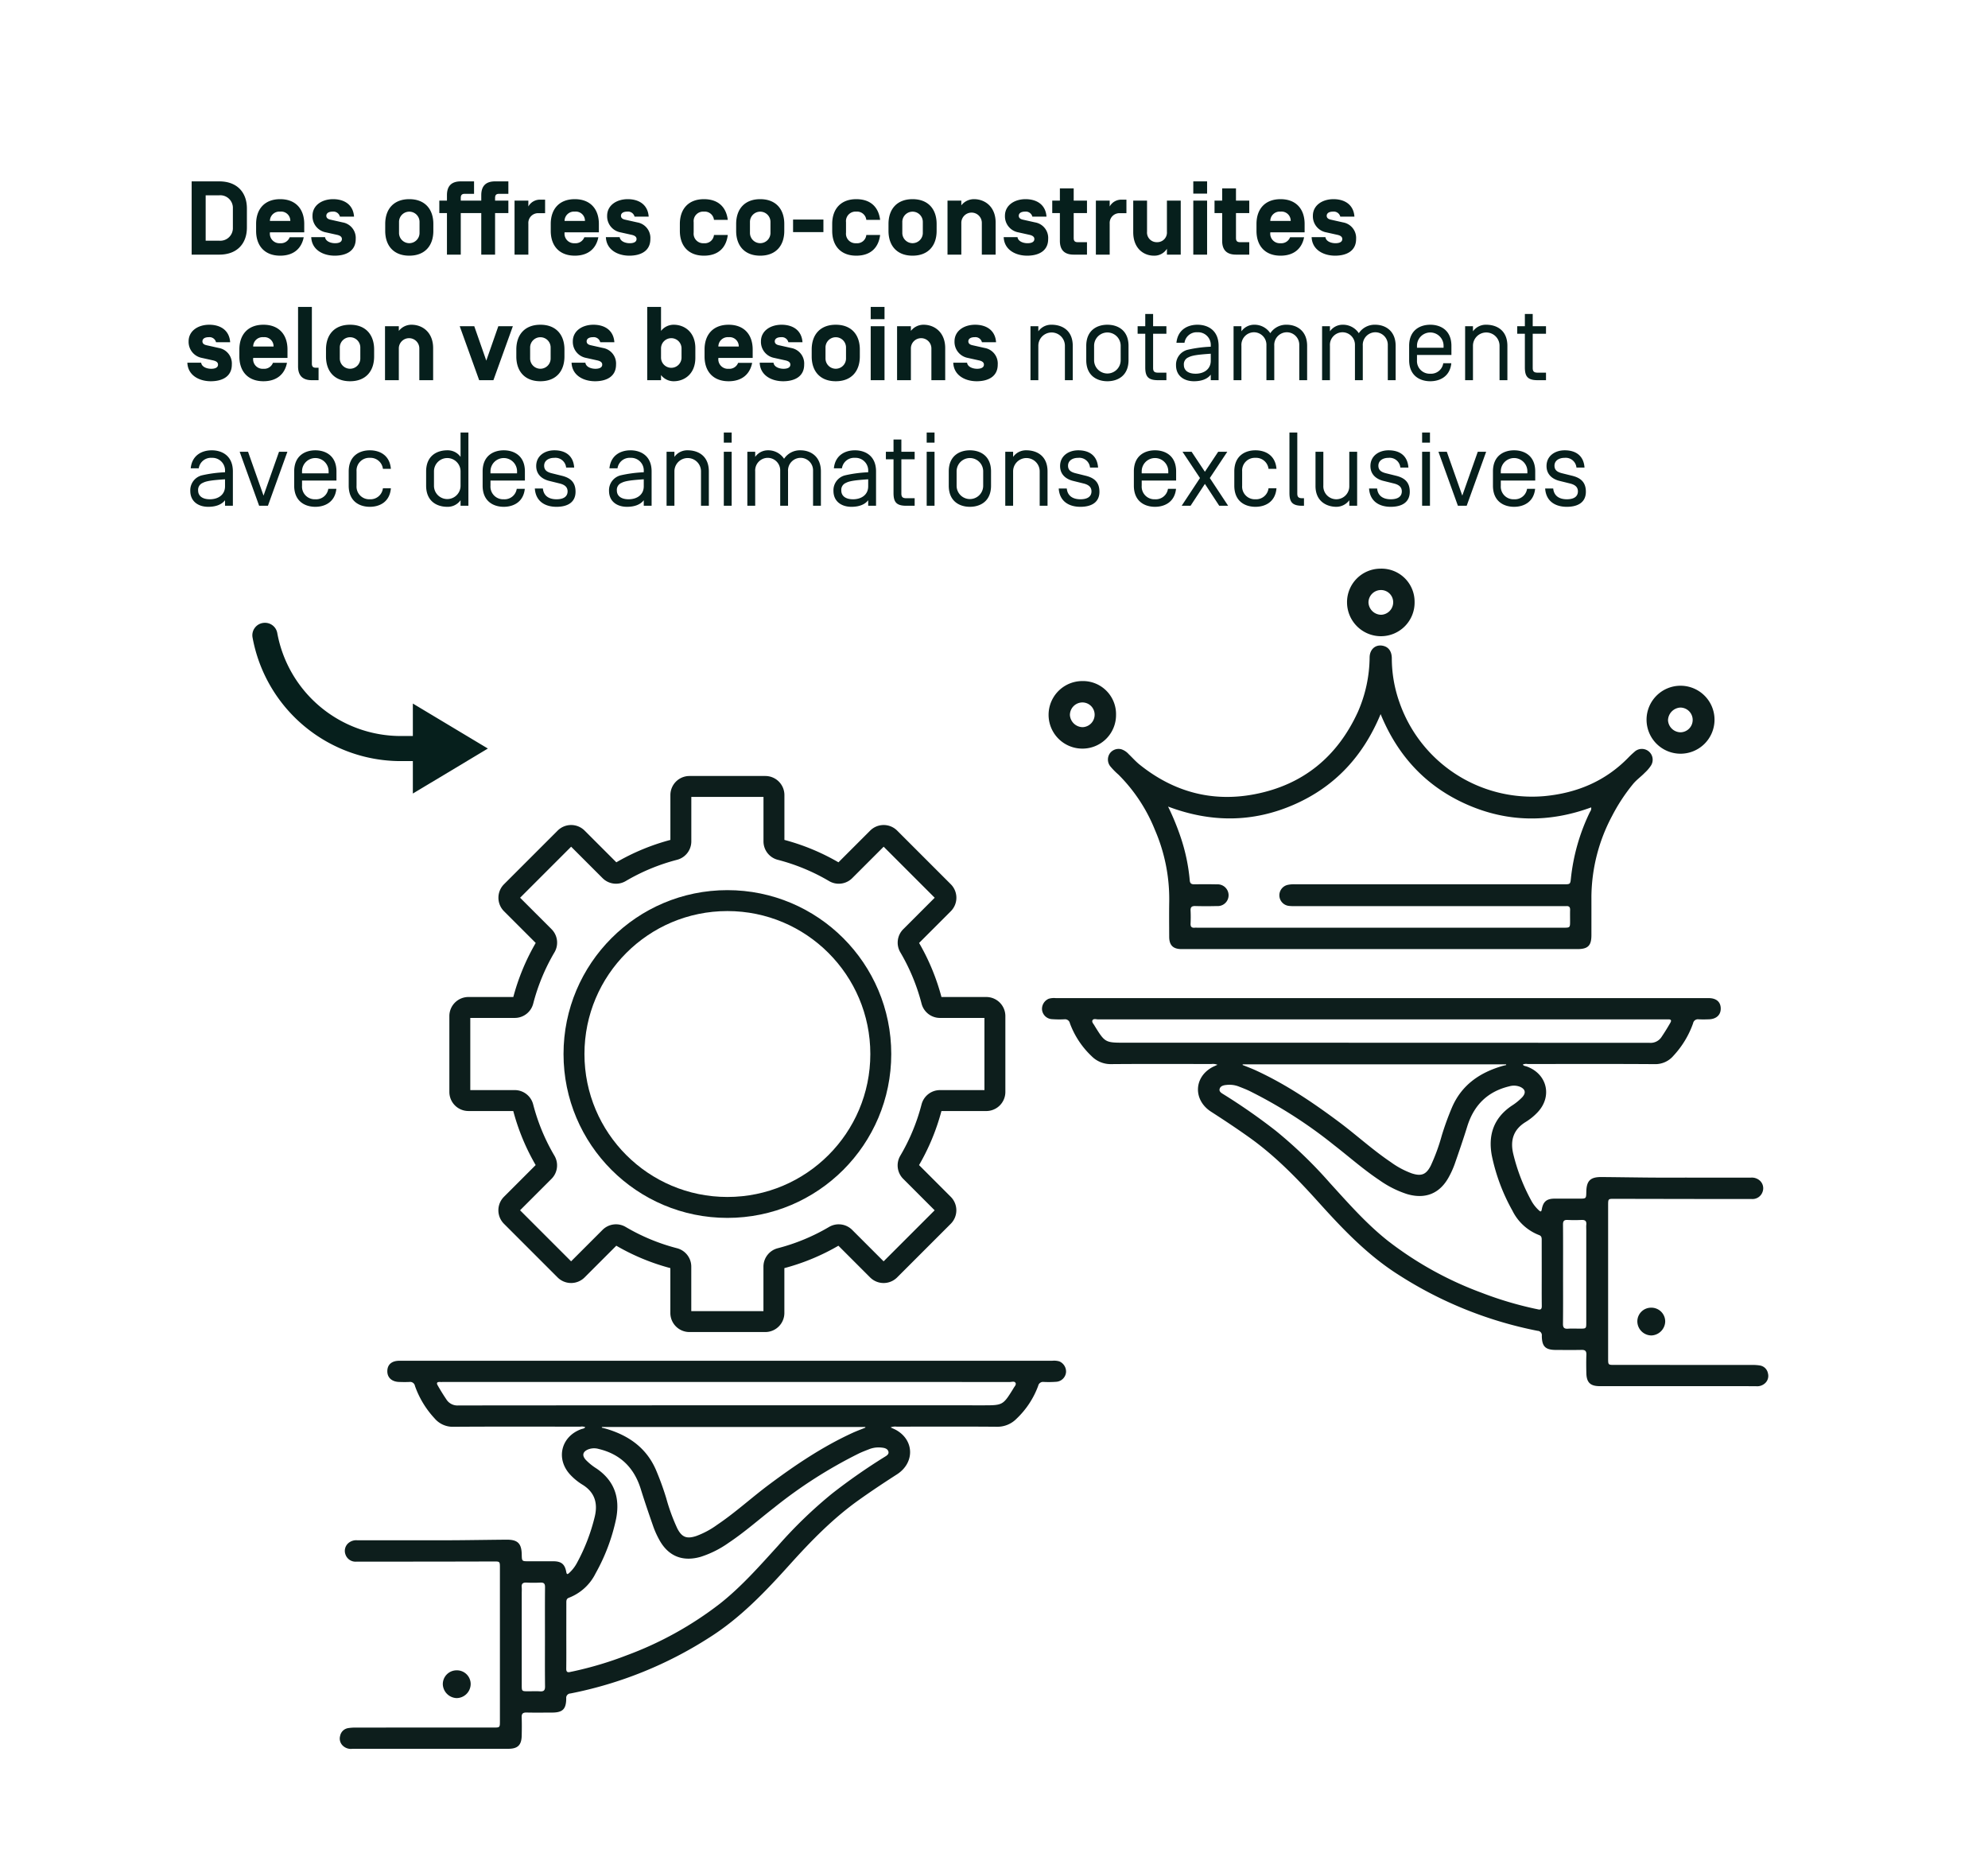
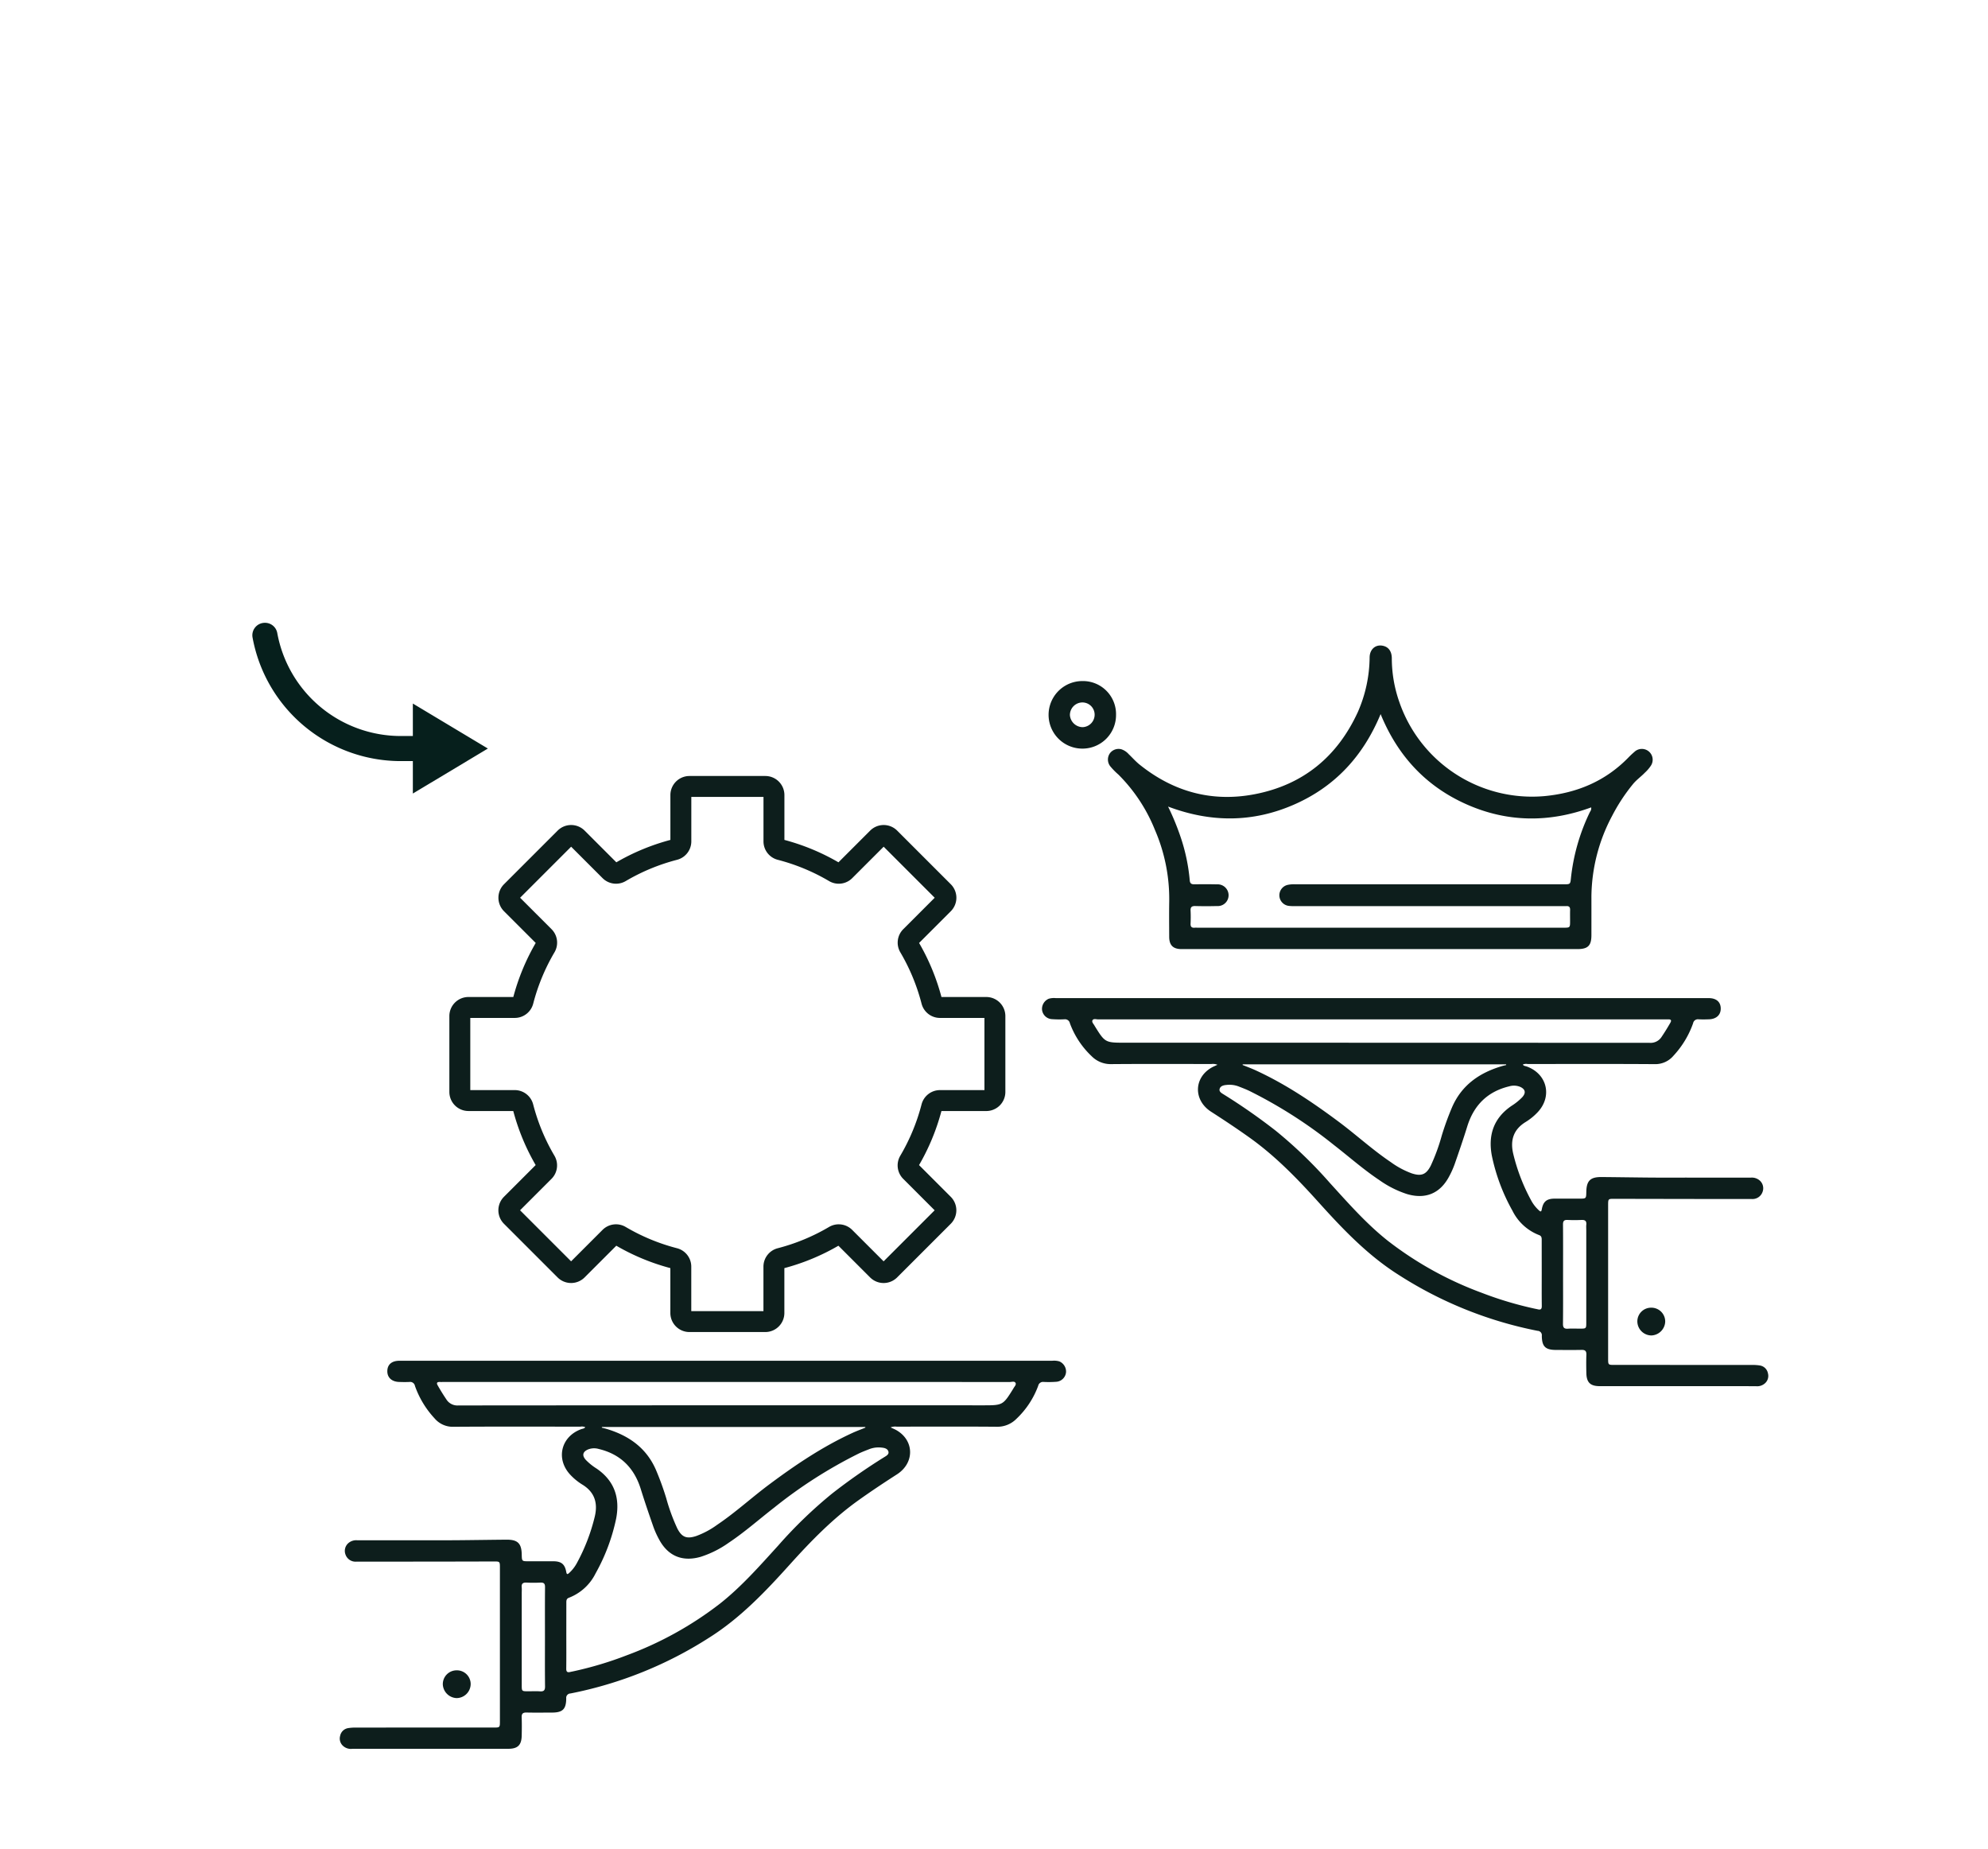
<svg xmlns="http://www.w3.org/2000/svg" width="570" height="530" viewBox="0 0 570 530">
  <defs>
    <clipPath id="clip-_07_EVT_ACTIVITE_DE_COHESION_03_SUR-MESURE">
      <rect width="570" height="530" />
    </clipPath>
  </defs>
  <g id="_07_EVT_ACTIVITE_DE_COHESION_03_SUR-MESURE" data-name="07 / EVT / ACTIVITE DE COHESION / 03 SUR-MESURE" clip-path="url(#clip-_07_EVT_ACTIVITE_DE_COHESION_03_SUR-MESURE)">
-     <path id="Tracé_1037" data-name="Tracé 1037" d="M9.87,26c5.04,0,7.92-3.09,7.92-7.77V12.77C17.79,8.09,14.91,5,9.87,5H1.95V26Zm3.9-7.77a3.62,3.62,0,0,1-3.9,3.78H5.97V8.99h3.9a3.62,3.62,0,0,1,3.9,3.78Zm20.46,1.38v-2.4c0-4.29-2.46-7.11-6.9-7.11s-6.9,2.82-6.9,7.11v1.98c0,4.29,2.46,7.11,6.9,7.11,3.84,0,6.12-2.04,6.75-5.28H30.06a2.675,2.675,0,0,1-2.73,1.71,2.737,2.737,0,0,1-2.94-3.03v-.09Zm-6.9-5.94a2.629,2.629,0,0,1,2.91,2.64v.03H24.39v-.03A2.7,2.7,0,0,1,27.33,13.67ZM42.96,26.3c3.21,0,6.03-1.29,6.03-4.77a4.517,4.517,0,0,0-3.75-4.77l-3.48-.78c-.69-.15-1.2-.45-1.2-1.14.03-.72.66-1.17,1.83-1.17a1.92,1.92,0,0,1,2.07,1.44h4.05c-.24-3.51-2.88-5.01-6-5.01-3.18,0-5.91,1.74-5.91,4.77a4.667,4.667,0,0,0,3.81,4.74l3.24.72c.93.21,1.38.6,1.38,1.2,0,1.02-1.17,1.2-1.95,1.2-1.26,0-2.73-.54-2.88-1.74H36.24C36.39,24.68,39.72,26.3,42.96,26.3Zm14.49-7.11c0,4.29,2.46,7.11,6.9,7.11s6.9-2.82,6.9-7.11V17.21c0-4.29-2.46-7.11-6.9-7.11s-6.9,2.82-6.9,7.11Zm9.84.51a2.941,2.941,0,1,1-5.88,0v-3a2.941,2.941,0,1,1,5.88,0ZM82.92,8.57V5H79.11c-2.76,0-3.96,1.44-3.96,3.96v1.56H72.96v3.57h2.19V26h3.96V14.09h3.81V10.52H79.11V9.8c0-.72.18-1.23,1.14-1.23Zm9.84,0V5H88.95c-2.76,0-3.96,1.44-3.96,3.96v1.56H82.8v3.57h2.19V26h3.96V14.09h3.81V10.52H88.95V9.8c0-.72.18-1.23,1.14-1.23Zm5.73,8.55a2.8,2.8,0,0,1,2.94-3h1.86V10.25h-1.2a3.781,3.781,0,0,0-3.6,1.95V10.52H94.53V26h3.96Zm20.22,2.49v-2.4c0-4.29-2.46-7.11-6.9-7.11s-6.9,2.82-6.9,7.11v1.98c0,4.29,2.46,7.11,6.9,7.11,3.84,0,6.12-2.04,6.75-5.28h-4.02a2.675,2.675,0,0,1-2.73,1.71,2.737,2.737,0,0,1-2.94-3.03v-.09Zm-6.9-5.94a2.629,2.629,0,0,1,2.91,2.64v.03h-5.85v-.03A2.7,2.7,0,0,1,111.81,13.67ZM127.44,26.3c3.21,0,6.03-1.29,6.03-4.77a4.517,4.517,0,0,0-3.75-4.77l-3.48-.78c-.69-.15-1.2-.45-1.2-1.14.03-.72.66-1.17,1.83-1.17a1.92,1.92,0,0,1,2.07,1.44h4.05c-.24-3.51-2.88-5.01-6-5.01-3.18,0-5.91,1.74-5.91,4.77a4.667,4.667,0,0,0,3.81,4.74l3.24.72c.93.21,1.38.6,1.38,1.2,0,1.02-1.17,1.2-1.95,1.2-1.26,0-2.73-.54-2.88-1.74h-3.96C120.87,24.68,124.2,26.3,127.44,26.3Zm24.27-5.94a2.626,2.626,0,0,1-2.88,2.37,2.737,2.737,0,0,1-2.94-3.03v-3a2.737,2.737,0,0,1,2.94-3.03,2.665,2.665,0,0,1,2.88,2.37h3.96c-.45-3.69-2.76-5.94-6.84-5.94-4.44,0-6.9,2.82-6.9,7.11v1.98c0,4.29,2.46,7.11,6.9,7.11,4.08,0,6.39-2.25,6.84-5.94Zm6.36-1.17c0,4.29,2.46,7.11,6.9,7.11s6.9-2.82,6.9-7.11V17.21c0-4.29-2.46-7.11-6.9-7.11s-6.9,2.82-6.9,7.11Zm9.84.51a2.941,2.941,0,1,1-5.88,0v-3a2.941,2.941,0,1,1,5.88,0Zm6.48-3.75v3.6h8.7v-3.6Zm21,4.41a2.626,2.626,0,0,1-2.88,2.37,2.737,2.737,0,0,1-2.94-3.03v-3a2.737,2.737,0,0,1,2.94-3.03,2.665,2.665,0,0,1,2.88,2.37h3.96c-.45-3.69-2.76-5.94-6.84-5.94-4.44,0-6.9,2.82-6.9,7.11v1.98c0,4.29,2.46,7.11,6.9,7.11,4.08,0,6.39-2.25,6.84-5.94Zm6.36-1.17c0,4.29,2.46,7.11,6.9,7.11s6.9-2.82,6.9-7.11V17.21c0-4.29-2.46-7.11-6.9-7.11s-6.9,2.82-6.9,7.11Zm9.84.51a2.941,2.941,0,1,1-5.88,0v-3a2.941,2.941,0,1,1,5.88,0Zm20.88-2.88c0-4.56-3.06-6.72-6.21-6.72a4.593,4.593,0,0,0-3.63,1.77V10.52h-3.96V26h3.96V16.97a2.941,2.941,0,1,1,5.88,0V26h3.96Zm9.03,9.48c3.21,0,6.03-1.29,6.03-4.77a4.517,4.517,0,0,0-3.75-4.77l-3.48-.78c-.69-.15-1.2-.45-1.2-1.14.03-.72.66-1.17,1.83-1.17A1.92,1.92,0,0,1,243,15.11h4.05c-.24-3.51-2.88-5.01-6-5.01-3.18,0-5.91,1.74-5.91,4.77a4.667,4.667,0,0,0,3.81,4.74l3.24.72c.93.21,1.38.6,1.38,1.2,0,1.02-1.17,1.2-1.95,1.2-1.26,0-2.73-.54-2.88-1.74h-3.96C234.93,24.68,238.26,26.3,241.5,26.3Zm14.49-3.87c-.96,0-1.14-.51-1.14-1.23V14.09h3.81V10.52h-3.81V7.01h-3.96v3.51H248.7v3.57h2.19v7.95c0,2.52,1.2,3.96,3.96,3.96h3.81V22.43Zm9.18-5.31a2.8,2.8,0,0,1,2.94-3h1.86V10.25h-1.2a3.781,3.781,0,0,0-3.6,1.95V10.52h-3.96V26h3.96Zm13.56,5.31a2.761,2.761,0,0,1-2.85-3V10.52h-3.96v9.06c0,4.68,3.03,6.72,5.91,6.72a4.232,4.232,0,0,0,3.75-1.98V26h3.96V10.52h-3.96v8.91A2.761,2.761,0,0,1,278.73,22.43ZM293.1,5h-3.96V8.51h3.96Zm0,5.52h-3.96V26h3.96Zm9.42,11.91c-.96,0-1.14-.51-1.14-1.23V14.09h3.81V10.52h-3.81V7.01h-3.96v3.51h-2.19v3.57h2.19v7.95c0,2.52,1.2,3.96,3.96,3.96h3.81V22.43Zm18.54-2.82v-2.4c0-4.29-2.46-7.11-6.9-7.11s-6.9,2.82-6.9,7.11v1.98c0,4.29,2.46,7.11,6.9,7.11,3.84,0,6.12-2.04,6.75-5.28h-4.02a2.675,2.675,0,0,1-2.73,1.71,2.737,2.737,0,0,1-2.94-3.03v-.09Zm-6.9-5.94a2.629,2.629,0,0,1,2.91,2.64v.03h-5.85v-.03A2.7,2.7,0,0,1,314.16,13.67ZM329.79,26.3c3.21,0,6.03-1.29,6.03-4.77a4.517,4.517,0,0,0-3.75-4.77l-3.48-.78c-.69-.15-1.2-.45-1.2-1.14.03-.72.66-1.17,1.83-1.17a1.92,1.92,0,0,1,2.07,1.44h4.05c-.24-3.51-2.88-5.01-6-5.01-3.18,0-5.91,1.74-5.91,4.77a4.667,4.667,0,0,0,3.81,4.74l3.24.72c.93.21,1.38.6,1.38,1.2,0,1.02-1.17,1.2-1.95,1.2-1.26,0-2.73-.54-2.88-1.74h-3.96C323.22,24.68,326.55,26.3,329.79,26.3ZM7.44,62.3c3.21,0,6.03-1.29,6.03-4.77a4.517,4.517,0,0,0-3.75-4.77l-3.48-.78c-.69-.15-1.2-.45-1.2-1.14.03-.72.66-1.17,1.83-1.17a1.92,1.92,0,0,1,2.07,1.44h4.05c-.24-3.51-2.88-5.01-6-5.01-3.18,0-5.91,1.74-5.91,4.77a4.667,4.667,0,0,0,3.81,4.74l3.24.72c.93.21,1.38.6,1.38,1.2,0,1.02-1.17,1.2-1.95,1.2-1.26,0-2.73-.54-2.88-1.74H.72C.87,60.68,4.2,62.3,7.44,62.3Zm21.99-6.69v-2.4c0-4.29-2.46-7.11-6.9-7.11s-6.9,2.82-6.9,7.11v1.98c0,4.29,2.46,7.11,6.9,7.11,3.84,0,6.12-2.04,6.75-5.28H25.26a2.675,2.675,0,0,1-2.73,1.71,2.737,2.737,0,0,1-2.94-3.03v-.09Zm-6.9-5.94a2.629,2.629,0,0,1,2.91,2.64v.03H19.59v-.03A2.7,2.7,0,0,1,22.53,49.67Zm15.03,8.76c-.96,0-1.14-.51-1.14-1.23V41H32.46V58.04c0,2.52,1.2,3.96,3.96,3.96h1.92V58.43Zm2.91-3.24c0,4.29,2.46,7.11,6.9,7.11s6.9-2.82,6.9-7.11V53.21c0-4.29-2.46-7.11-6.9-7.11s-6.9,2.82-6.9,7.11Zm9.84.51a2.941,2.941,0,1,1-5.88,0v-3a2.941,2.941,0,1,1,5.88,0Zm20.88-2.88c0-4.56-3.06-6.72-6.21-6.72a4.593,4.593,0,0,0-3.63,1.77V46.52H57.39V62h3.96V52.97a2.941,2.941,0,1,1,5.88,0V62h3.96Zm15.24,3.57-3.45-9.87H78.81L84.39,62h4.08l5.58-15.48H89.88Zm8.61-1.2c0,4.29,2.46,7.11,6.9,7.11s6.9-2.82,6.9-7.11V53.21c0-4.29-2.46-7.11-6.9-7.11s-6.9,2.82-6.9,7.11Zm9.84.51a2.941,2.941,0,1,1-5.88,0v-3a2.941,2.941,0,1,1,5.88,0Zm12.72,6.6c3.21,0,6.03-1.29,6.03-4.77a4.517,4.517,0,0,0-3.75-4.77l-3.48-.78c-.69-.15-1.2-.45-1.2-1.14.03-.72.66-1.17,1.83-1.17a1.92,1.92,0,0,1,2.07,1.44h4.05c-.24-3.51-2.88-5.01-6-5.01-3.18,0-5.91,1.74-5.91,4.77a4.667,4.667,0,0,0,3.81,4.74l3.24.72c.93.21,1.38.6,1.38,1.2,0,1.02-1.17,1.2-1.95,1.2-1.26,0-2.73-.54-2.88-1.74h-3.96C111.03,60.68,114.36,62.3,117.6,62.3Zm18.93-1.77a4.593,4.593,0,0,0,3.63,1.77c3.15,0,6.21-2.16,6.21-6.72V52.82c0-4.56-3.06-6.72-6.21-6.72a4.593,4.593,0,0,0-3.63,1.77V41h-3.96V62h3.96Zm5.88-5.1a2.941,2.941,0,1,1-5.88,0V52.97a2.941,2.941,0,1,1,5.88,0Zm20.4.18v-2.4c0-4.29-2.46-7.11-6.9-7.11s-6.9,2.82-6.9,7.11v1.98c0,4.29,2.46,7.11,6.9,7.11,3.84,0,6.12-2.04,6.75-5.28h-4.02a2.675,2.675,0,0,1-2.73,1.71,2.737,2.737,0,0,1-2.94-3.03v-.09Zm-6.9-5.94a2.629,2.629,0,0,1,2.91,2.64v.03h-5.85v-.03A2.7,2.7,0,0,1,155.91,49.67ZM171.54,62.3c3.21,0,6.03-1.29,6.03-4.77a4.517,4.517,0,0,0-3.75-4.77l-3.48-.78c-.69-.15-1.2-.45-1.2-1.14.03-.72.66-1.17,1.83-1.17a1.92,1.92,0,0,1,2.07,1.44h4.05c-.24-3.51-2.88-5.01-6-5.01-3.18,0-5.91,1.74-5.91,4.77a4.667,4.667,0,0,0,3.81,4.74l3.24.72c.93.21,1.38.6,1.38,1.2,0,1.02-1.17,1.2-1.95,1.2-1.26,0-2.73-.54-2.88-1.74h-3.96C164.97,60.68,168.3,62.3,171.54,62.3Zm8.19-7.11c0,4.29,2.46,7.11,6.9,7.11s6.9-2.82,6.9-7.11V53.21c0-4.29-2.46-7.11-6.9-7.11s-6.9,2.82-6.9,7.11Zm9.84.51a2.941,2.941,0,1,1-5.88,0v-3a2.941,2.941,0,1,1,5.88,0ZM200.61,41h-3.96v3.51h3.96Zm0,5.52h-3.96V62h3.96Zm17.4,6.3c0-4.56-3.06-6.72-6.21-6.72a4.593,4.593,0,0,0-3.63,1.77V46.52h-3.96V62h3.96V52.97a2.941,2.941,0,1,1,5.88,0V62h3.96Zm9.03,9.48c3.21,0,6.03-1.29,6.03-4.77a4.517,4.517,0,0,0-3.75-4.77l-3.48-.78c-.69-.15-1.2-.45-1.2-1.14.03-.72.66-1.17,1.83-1.17a1.92,1.92,0,0,1,2.07,1.44h4.05c-.24-3.51-2.88-5.01-6-5.01-3.18,0-5.91,1.74-5.91,4.77a4.667,4.667,0,0,0,3.81,4.74l3.24.72c.93.21,1.38.6,1.38,1.2,0,1.02-1.17,1.2-1.95,1.2-1.26,0-2.73-.54-2.88-1.74h-3.96C220.47,60.68,223.8,62.3,227.04,62.3Zm21.48-16.2a4.506,4.506,0,0,0-3.81,1.89V46.52h-2.25V62h2.25V52.13a3.81,3.81,0,1,1,7.62,0V62h2.25V52.16C254.58,47.6,251.4,46.1,248.52,46.1Zm19.8,10.17a3.81,3.81,0,1,1-7.62,0V52.13a3.81,3.81,0,1,1,7.62,0Zm2.25-4.11c0-4.56-3.18-6.06-6.06-6.06s-6.06,1.5-6.06,6.06v4.08c0,4.56,3.18,6.06,6.06,6.06s6.06-1.5,6.06-6.06Zm7.05-3.48h3.81V46.52h-3.81V43.01h-2.25v3.51h-2.19v2.16h2.19v9.63c0,2.64.81,3.69,3.69,3.69h2.37V59.84h-2.37c-1.08,0-1.44-.36-1.44-1.35Zm12.72-.42a3.633,3.633,0,0,1,3.81,3.87v.27a36.065,36.065,0,0,0-6.6.87,4.4,4.4,0,0,0-3.36,4.44c0,3.21,2.49,4.59,5.13,4.59,2.13,0,3.84-.6,4.83-1.89V62h2.25V52.16c0-4.56-3.18-6.06-6.06-6.06-2.7,0-5.64,1.32-6.03,5.16h2.31A3.521,3.521,0,0,1,290.34,48.26Zm3.81,8.16c0,2.43-1.95,3.72-4.35,3.72-2.28,0-3.36-1.08-3.36-2.49a2.148,2.148,0,0,1,1.35-2.22c1.05-.57,2.91-.78,6.36-1.02ZM321.78,62V52.16c0-4.41-3.06-6.06-5.85-6.06a5.441,5.441,0,0,0-4.71,2.43,5.426,5.426,0,0,0-4.68-2.43,4.444,4.444,0,0,0-3.6,1.89V46.52h-2.25V62h2.25V52.13a3.623,3.623,0,0,1,3.6-3.87,3.584,3.584,0,0,1,3.57,3.69V62h2.25V52.13a3.623,3.623,0,0,1,3.6-3.87,3.584,3.584,0,0,1,3.57,3.69V62Zm25.38,0V52.16c0-4.41-3.06-6.06-5.85-6.06a5.441,5.441,0,0,0-4.71,2.43,5.426,5.426,0,0,0-4.68-2.43,4.444,4.444,0,0,0-3.6,1.89V46.52h-2.25V62h2.25V52.13a3.623,3.623,0,0,1,3.6-3.87,3.584,3.584,0,0,1,3.57,3.69V62h2.25V52.13a3.623,3.623,0,0,1,3.6-3.87,3.584,3.584,0,0,1,3.57,3.69V62Zm9.93-1.86a3.633,3.633,0,0,1-3.81-3.87v-1.5h9.87V52.16c0-4.56-3.18-6.06-6.06-6.06s-6.06,1.5-6.06,6.06v4.08c0,4.56,3.18,6.06,6.06,6.06,2.7,0,5.64-1.32,6.03-5.16h-2.31A3.521,3.521,0,0,1,357.09,60.14Zm3.81-7.44h-7.62v-.57a3.81,3.81,0,1,1,7.62,0Zm12.24-6.6a4.506,4.506,0,0,0-3.81,1.89V46.52h-2.25V62h2.25V52.13a3.81,3.81,0,1,1,7.62,0V62h2.25V52.16C379.2,47.6,376.02,46.1,373.14,46.1Zm13.32,2.58h3.81V46.52h-3.81V43.01h-2.25v3.51h-2.19v2.16h2.19v9.63c0,2.64.81,3.69,3.69,3.69h2.37V59.84H387.9c-1.08,0-1.44-.36-1.44-1.35ZM7.71,84.26a3.633,3.633,0,0,1,3.81,3.87v.27a36.065,36.065,0,0,0-6.6.87,4.4,4.4,0,0,0-3.36,4.44c0,3.21,2.49,4.59,5.13,4.59,2.13,0,3.84-.6,4.83-1.89V98h2.25V88.16c0-4.56-3.18-6.06-6.06-6.06-2.7,0-5.64,1.32-6.03,5.16H3.99A3.521,3.521,0,0,1,7.71,84.26Zm3.81,8.16c0,2.43-1.95,3.72-4.35,3.72-2.28,0-3.36-1.08-3.36-2.49a2.148,2.148,0,0,1,1.35-2.22c1.05-.57,2.91-.78,6.36-1.02Zm17.88-9.9H27L22.56,95.09,18.12,82.52h-2.4L21.3,98h2.52Zm8.01,13.62a3.633,3.633,0,0,1-3.81-3.87v-1.5h9.87V88.16c0-4.56-3.18-6.06-6.06-6.06s-6.06,1.5-6.06,6.06v4.08c0,4.56,3.18,6.06,6.06,6.06,2.7,0,5.64-1.32,6.03-5.16H41.13A3.521,3.521,0,0,1,37.41,96.14Zm3.81-7.44H33.6v-.57a3.81,3.81,0,1,1,7.62,0Zm11.82-6.6c-2.88,0-6.06,1.5-6.06,6.06v4.08c0,4.59,3.18,6.06,6.06,6.06,2.73,0,5.7-1.32,6.03-5.31H56.79a3.583,3.583,0,0,1-3.75,3.15,3.633,3.633,0,0,1-3.81-3.87V88.13a3.633,3.633,0,0,1,3.81-3.87,3.583,3.583,0,0,1,3.75,3.15h2.28C58.74,83.42,55.77,82.1,53.04,82.1Zm22.2,16.2a4.506,4.506,0,0,0,3.81-1.89V98H81.3V77H79.05v6.99a4.506,4.506,0,0,0-3.81-1.89c-2.88,0-6.06,1.5-6.06,6.06v4.08C69.18,96.8,72.36,98.3,75.24,98.3ZM71.43,88.13a3.81,3.81,0,1,1,7.62,0v4.14a3.81,3.81,0,1,1-7.62,0Zm20.01,8.01a3.633,3.633,0,0,1-3.81-3.87v-1.5H97.5V88.16c0-4.56-3.18-6.06-6.06-6.06s-6.06,1.5-6.06,6.06v4.08c0,4.56,3.18,6.06,6.06,6.06,2.7,0,5.64-1.32,6.03-5.16H95.16A3.521,3.521,0,0,1,91.44,96.14Zm3.81-7.44H87.63v-.57a3.81,3.81,0,1,1,7.62,0Zm16.38-1.65c-.24-3.45-2.55-4.95-5.67-4.95-2.85,0-5.22,1.65-5.22,4.5,0,2.76,2.13,3.9,3.81,4.29l3.03.75c1.71.45,2.16,1.29,2.16,2.28-.03,1.35-1.02,2.22-3.18,2.22-2.07,0-3.69-.9-3.9-3.09h-2.31c.24,3.72,2.97,5.25,6.21,5.25,3.15,0,5.46-1.26,5.46-4.32,0-2.85-1.62-4.02-3.96-4.59l-2.91-.72c-1.29-.33-2.13-.87-2.13-2.16,0-1.41,1.23-2.25,2.91-2.25a3.091,3.091,0,0,1,3.39,2.79Zm16.14-2.79a3.633,3.633,0,0,1,3.81,3.87v.27a36.065,36.065,0,0,0-6.6.87,4.4,4.4,0,0,0-3.36,4.44c0,3.21,2.49,4.59,5.13,4.59,2.13,0,3.84-.6,4.83-1.89V98h2.25V88.16c0-4.56-3.18-6.06-6.06-6.06-2.7,0-5.64,1.32-6.03,5.16h2.31A3.521,3.521,0,0,1,127.77,84.26Zm3.81,8.16c0,2.43-1.95,3.72-4.35,3.72-2.28,0-3.36-1.08-3.36-2.49a2.148,2.148,0,0,1,1.35-2.22c1.05-.57,2.91-.78,6.36-1.02Zm12.6-10.32a4.506,4.506,0,0,0-3.81,1.89V82.52h-2.25V98h2.25V88.13a3.81,3.81,0,1,1,7.62,0V98h2.25V88.16C150.24,83.6,147.06,82.1,144.18,82.1Zm12.6-5.1h-2.25v2.91h2.25Zm0,5.52h-2.25V98h2.25ZM182.37,98V88.16c0-4.41-3.06-6.06-5.85-6.06a5.441,5.441,0,0,0-4.71,2.43,5.426,5.426,0,0,0-4.68-2.43,4.444,4.444,0,0,0-3.6,1.89V82.52h-2.25V98h2.25V88.13a3.623,3.623,0,0,1,3.6-3.87,3.584,3.584,0,0,1,3.57,3.69V98h2.25V88.13a3.623,3.623,0,0,1,3.6-3.87,3.584,3.584,0,0,1,3.57,3.69V98Zm9.75-13.74a3.633,3.633,0,0,1,3.81,3.87v.27a36.065,36.065,0,0,0-6.6.87,4.4,4.4,0,0,0-3.36,4.44c0,3.21,2.49,4.59,5.13,4.59,2.13,0,3.84-.6,4.83-1.89V98h2.25V88.16c0-4.56-3.18-6.06-6.06-6.06-2.7,0-5.64,1.32-6.03,5.16h2.31A3.521,3.521,0,0,1,192.12,84.26Zm3.81,8.16c0,2.43-1.95,3.72-4.35,3.72-2.28,0-3.36-1.08-3.36-2.49a2.148,2.148,0,0,1,1.35-2.22c1.05-.57,2.91-.78,6.36-1.02Zm9.51-7.74h3.81V82.52h-3.81V79.01h-2.25v3.51H201v2.16h2.19v9.63c0,2.64.81,3.69,3.69,3.69h2.37V95.84h-2.37c-1.08,0-1.44-.36-1.44-1.35ZM214.95,77H212.7v2.91h2.25Zm0,5.52H212.7V98h2.25Zm13.95,9.75a3.81,3.81,0,1,1-7.62,0V88.13a3.81,3.81,0,1,1,7.62,0Zm2.25-4.11c0-4.56-3.18-6.06-6.06-6.06s-6.06,1.5-6.06,6.06v4.08c0,4.56,3.18,6.06,6.06,6.06s6.06-1.5,6.06-6.06Zm10.14-6.06a4.506,4.506,0,0,0-3.81,1.89V82.52h-2.25V98h2.25V88.13a3.81,3.81,0,1,1,7.62,0V98h2.25V88.16C247.35,83.6,244.17,82.1,241.29,82.1Zm20.55,4.95c-.24-3.45-2.55-4.95-5.67-4.95-2.85,0-5.22,1.65-5.22,4.5,0,2.76,2.13,3.9,3.81,4.29l3.03.75c1.71.45,2.16,1.29,2.16,2.28-.03,1.35-1.02,2.22-3.18,2.22-2.07,0-3.69-.9-3.9-3.09h-2.31c.24,3.72,2.97,5.25,6.21,5.25,3.15,0,5.46-1.26,5.46-4.32,0-2.85-1.62-4.02-3.96-4.59l-2.91-.72c-1.29-.33-2.13-.87-2.13-2.16,0-1.41,1.23-2.25,2.91-2.25a3.091,3.091,0,0,1,3.39,2.79Zm16.32,9.09a3.633,3.633,0,0,1-3.81-3.87v-1.5h9.87V88.16c0-4.56-3.18-6.06-6.06-6.06s-6.06,1.5-6.06,6.06v4.08c0,4.56,3.18,6.06,6.06,6.06,2.7,0,5.64-1.32,6.03-5.16h-2.31A3.521,3.521,0,0,1,278.16,96.14Zm3.81-7.44h-7.62v-.57a3.81,3.81,0,1,1,7.62,0ZM296.58,98h2.55l-5.25-7.95,5.01-7.53h-2.61l-3.81,5.73-3.81-5.73h-2.61l5.01,7.53L285.81,98h2.55l4.11-6.27Zm10.38-15.9c-2.88,0-6.06,1.5-6.06,6.06v4.08c0,4.59,3.18,6.06,6.06,6.06,2.73,0,5.7-1.32,6.03-5.31h-2.28a3.583,3.583,0,0,1-3.75,3.15,3.633,3.633,0,0,1-3.81-3.87V88.13a3.633,3.633,0,0,1,3.81-3.87,3.583,3.583,0,0,1,3.75,3.15h2.28C312.66,83.42,309.69,82.1,306.96,82.1Zm12-5.1h-2.25V94.31c0,2.64.81,3.69,3.69,3.69h.48V95.84h-.48c-1.08,0-1.44-.36-1.44-1.35Zm11.19,21.3a4.619,4.619,0,0,0,3.72-1.89V98h2.25V82.52h-2.25v9.75a3.725,3.725,0,1,1-7.44-.09V82.52h-2.25v9.81C324.18,96.92,327.6,98.3,330.15,98.3Zm20.67-11.25c-.24-3.45-2.55-4.95-5.67-4.95-2.85,0-5.22,1.65-5.22,4.5,0,2.76,2.13,3.9,3.81,4.29l3.03.75c1.71.45,2.16,1.29,2.16,2.28-.03,1.35-1.02,2.22-3.18,2.22-2.07,0-3.69-.9-3.9-3.09h-2.31c.24,3.72,2.97,5.25,6.21,5.25,3.15,0,5.46-1.26,5.46-4.32,0-2.85-1.62-4.02-3.96-4.59l-2.91-.72c-1.29-.33-2.13-.87-2.13-2.16,0-1.41,1.23-2.25,2.91-2.25a3.091,3.091,0,0,1,3.39,2.79ZM357,77h-2.25v2.91H357Zm0,5.52h-2.25V98H357Zm16.11,0h-2.4l-4.44,12.57-4.44-12.57h-2.4L365.01,98h2.52Zm8.01,13.62a3.633,3.633,0,0,1-3.81-3.87v-1.5h9.87V88.16c0-4.56-3.18-6.06-6.06-6.06s-6.06,1.5-6.06,6.06v4.08c0,4.56,3.18,6.06,6.06,6.06,2.7,0,5.64-1.32,6.03-5.16h-2.31A3.521,3.521,0,0,1,381.12,96.14Zm3.81-7.44h-7.62v-.57a3.81,3.81,0,1,1,7.62,0Zm16.38-1.65c-.24-3.45-2.55-4.95-5.67-4.95-2.85,0-5.22,1.65-5.22,4.5,0,2.76,2.13,3.9,3.81,4.29l3.03.75c1.71.45,2.16,1.29,2.16,2.28-.03,1.35-1.02,2.22-3.18,2.22-2.07,0-3.69-.9-3.9-3.09h-2.31c.24,3.72,2.97,5.25,6.21,5.25,3.15,0,5.46-1.26,5.46-4.32,0-2.85-1.62-4.02-3.96-4.59l-2.91-.72c-1.29-.33-2.13-.87-2.13-2.16,0-1.41,1.23-2.25,2.91-2.25A3.091,3.091,0,0,1,399,87.05Z" transform="translate(53 47)" fill="#061f1c" />
    <g id="Group_1501" data-name="Group 1501" transform="translate(-55.581 -12.156)">
      <path id="Tracé_242" data-name="Tracé 242" d="M128.589,192.23a3.553,3.553,0,0,0-.6,2.672,43.206,43.206,0,0,0,42.465,35.457l3.5,0v9.3l21.508-12.9-21.508-12.9v9.308l-3.5,0a36,36,0,0,1-35.38-29.555,3.562,3.562,0,0,0-3.5-2.9h-.026a3.637,3.637,0,0,0-.633.052A3.55,3.55,0,0,0,128.589,192.23Z" fill="#061f1c" />
    </g>
    <g id="Groupe_156" data-name="Groupe 156" transform="translate(17.056 3)">
      <g id="Groupe_104" data-name="Groupe 104" transform="translate(281.689 160.032)">
        <path id="Tracé_665" data-name="Tracé 665" d="M1590.059,493.732c-9.577-.008-19.156-.051-28.733.027a7.644,7.644,0,0,1-5.6-2.281,24.7,24.7,0,0,1-6.23-9.449,1.417,1.417,0,0,0-1.573-1.117,28.818,28.818,0,0,1-3.6-.045,3.023,3.023,0,0,1-2.817-2.812,3.17,3.17,0,0,1,1.941-3.041,5.393,5.393,0,0,1,2.022-.175q47.727-.006,95.455,0,45.866,0,91.729,0c2.185,0,3.431,1.078,3.458,2.954.026,1.848-1.253,3.05-3.365,3.121-1,.034-2.006.051-3.005,0a1.392,1.392,0,0,0-1.556,1.141,26.668,26.668,0,0,1-5.621,9.294,6.8,6.8,0,0,1-5.375,2.417c-12.142-.084-24.284-.041-36.427-.032a2.328,2.328,0,0,0-1.406.157c.3.43.775.417,1.163.559,5.787,2.109,7.349,8.489,3.173,13.021a16.6,16.6,0,0,1-3.525,2.887c-3.5,2.146-4.458,5.252-3.554,9.1a54.582,54.582,0,0,0,5.164,13.414,10.76,10.76,0,0,0,2.217,2.827c.468.43.678.417.807-.3.409-2.253,1.414-3.064,3.7-3.074,2.364-.009,4.729,0,7.093,0,1.937,0,1.937,0,1.975-1.96.061-3.157,1.158-4.253,4.33-4.23,4.846.036,9.691.123,14.537.158,3.727.026,7.454,0,11.181.006q8.535.006,17.071.012a3.413,3.413,0,0,1,2.569.791,2.952,2.952,0,0,1,.845,3.285,3.041,3.041,0,0,1-3.082,2.047c-5.85.011-11.7,0-17.552-.013q-10.879-.016-21.759-.04c-1.885-.006-1.885-.031-1.885,1.875q0,21.941,0,43.881c0,1.858,0,1.861,1.86,1.861q19.776,0,39.553.008a12.66,12.66,0,0,1,2.15.161,2.783,2.783,0,0,1,2.255,2.229,2.823,2.823,0,0,1-.825,2.851,3.339,3.339,0,0,1-2.656.848q-22.36-.015-44.722-.008c-2.7,0-3.8-1.035-3.858-3.735-.041-1.762-.058-3.528.006-5.289.039-1.069-.376-1.4-1.407-1.371-2.4.054-4.808.017-7.213.016-3.119,0-4.121-.943-4.156-4.055a1.251,1.251,0,0,0-1.213-1.427,114.53,114.53,0,0,1-39.982-16.137c-8.866-5.634-15.995-13.156-22.949-20.878-6.015-6.679-12.263-13.1-19.616-18.354-3.62-2.586-7.322-5.042-11.062-7.448-5.1-3.278-5-9.716.157-12.666.48-.274,1-.478,1.669-.794A3.541,3.541,0,0,0,1590.059,493.732Zm94.721,50.5c0-.617,0-1.18-.745-1.456a14.235,14.235,0,0,1-7.64-6.98,55.087,55.087,0,0,1-5.894-15.689c-1.148-5.934.463-10.85,5.612-14.368a16.485,16.485,0,0,0,3.082-2.485c1.14-1.267.911-2.326-.653-3a4.745,4.745,0,0,0-3.067-.128c-6.25,1.5-10.164,5.424-12.051,11.526-1.125,3.634-2.365,7.233-3.617,10.826a25.446,25.446,0,0,1-1.576,3.5c-2.569,4.847-6.725,6.585-12,5.059a29.2,29.2,0,0,1-8.022-4.034c-4.576-3.052-8.687-6.708-13.024-10.068a133.42,133.42,0,0,0-24.257-15.509c-1.012-.481-2.064-.878-3.107-1.288a7.421,7.421,0,0,0-3.431-.407c-.827.074-1.722.288-1.956,1.135-.227.823.615,1.239,1.206,1.608a170.215,170.215,0,0,1,14.875,10.381,128.48,128.48,0,0,1,15.552,15c5.287,5.805,10.478,11.723,16.666,16.613a100.644,100.644,0,0,0,26.818,14.843,102.488,102.488,0,0,0,15.3,4.574c.273.058.55.106.821.173.817.2,1.143-.056,1.131-.953-.043-3.166-.017-6.332-.017-9.5Q1684.779,548.92,1684.78,544.231Zm-85.726-50.409-.039.182c1.243.505,2.507.964,3.724,1.524,8.567,3.934,16.335,9.16,23.863,14.776,5.042,3.761,9.685,8.035,14.912,11.556a24.461,24.461,0,0,0,6.019,3.225c2.736.89,4.128.347,5.431-2.2a55.365,55.365,0,0,0,3.17-8.681,81.166,81.166,0,0,1,2.961-8.124c2.764-6.329,7.843-9.835,14.245-11.739.416-.124.843-.214,1.265-.32l-.042-.2Zm-41.429-12.886c-.569,0-1.369-.316-1.657.285-.255.535.389,1.069.641,1.6a1.181,1.181,0,0,0,.064.1c2.867,4.623,3,4.7,8.41,4.7q75.313,0,150.627.035a3.745,3.745,0,0,0,3.491-1.781c.877-1.3,1.692-2.625,2.465-3.982.361-.636.23-.98-.552-.965-.44.008-.882,0-1.322,0h-80.9Q1598.256,480.924,1557.625,480.937ZM1690.877,568.2c-.014,1.132.364,1.487,1.448,1.413,1.116-.076,2.241-.016,3.363-.017,1.866,0,1.869,0,1.869-1.821q0-13.154,0-26.307c0-.56-.047-1.126.009-1.68.108-1.081-.383-1.4-1.4-1.353-1.318.067-2.645.064-3.963,0-.983-.048-1.326.289-1.317,1.3.042,4.8.019,9.609.019,14.414C1690.9,558.834,1690.935,563.519,1690.877,568.2Z" transform="translate(-1541.486 -351.714)" fill="#0d1e1c" />
        <path id="Tracé_666" data-name="Tracé 666" d="M1582.748,454.189c-2.419,0-3.533-1.1-3.54-3.516-.011-3.366-.048-6.733.006-10.1A49.8,49.8,0,0,0,1575.107,420a47.122,47.122,0,0,0-10.455-15.834,20.345,20.345,0,0,1-2.353-2.4,3.125,3.125,0,0,1-.1-3.7,3.092,3.092,0,0,1,3.308-1.159,4.919,4.919,0,0,1,2.078,1.386c1.045.992,2,2.094,3.12,2.993,9.739,7.828,20.82,10.867,33.086,8.486,13.827-2.685,23.618-10.744,29.495-23.526a39.7,39.7,0,0,0,3.388-15.744c.064-2.455,1.948-3.888,4.2-3.166,1.376.441,2.163,1.684,2.161,3.516a37.885,37.885,0,0,0,2.151,12.489,40.262,40.262,0,0,0,41.508,27c9.338-.863,17.519-4.249,24.147-11.038a23.735,23.735,0,0,1,1.751-1.647,3.1,3.1,0,0,1,4.661,4.046,10.69,10.69,0,0,1-1.649,1.9c-1.107,1.157-2.439,2.068-3.457,3.331a52.36,52.36,0,0,0-5.981,9.133,50.028,50.028,0,0,0-5.9,23.053c.012,3.687,0,7.373,0,11.06,0,3.034-.988,4.013-4.045,4.013h-56.5Q1611.238,454.19,1582.748,454.189Zm-.129-31.709a53.17,53.17,0,0,1,2.477,11.971c.069.9.453,1.171,1.281,1.163,2.164-.02,4.33-.039,6.492.019a3.13,3.13,0,0,1,3.36,2.916,3.1,3.1,0,0,1-3.32,3.3c-2.083.056-4.169.054-6.251,0-.987-.023-1.374.321-1.321,1.323.065,1.239.054,2.486,0,3.726-.039.908.339,1.246,1.205,1.16.278-.027.56,0,.841,0h104.84c1.926,0,1.927,0,1.927-1.977,0-1.042-.027-2.085.007-3.126.024-.758-.262-1.127-1.045-1.087-.48.024-.962,0-1.443,0q-38.232,0-76.465,0a11.915,11.915,0,0,1-1.68-.064,3.058,3.058,0,0,1-.262-6.04,8.67,8.67,0,0,1,2.152-.147l77.067,0c1.652,0,1.742-.071,1.895-1.592a57.356,57.356,0,0,1,5.489-19.193,1.694,1.694,0,0,0,.339-1.269c-11.995,4.4-23.941,4.332-35.65-.834-11.678-5.154-19.8-13.878-24.728-25.908-5.016,12.1-13.171,20.886-24.979,26.008-11.769,5.105-23.712,5.113-35.964.5A72.572,72.572,0,0,1,1582.619,422.48Z" transform="translate(-1542.72 -345.122)" fill="#0d1e1c" />
-         <path id="Tracé_667" data-name="Tracé 667" d="M1726.146,389.207a9.744,9.744,0,1,1,9.678,9.727A9.752,9.752,0,0,1,1726.146,389.207Zm9.639-3.5a3.751,3.751,0,0,0-3.486,3.62,3.647,3.647,0,0,0,3.6,3.469,3.545,3.545,0,0,0-.116-7.089Z" transform="translate(-1552.791 -345.882)" fill="#0d1e1c" />
-         <path id="Tracé_668" data-name="Tracé 668" d="M1644.4,363.053a9.732,9.732,0,0,1-9.731-9.693,9.607,9.607,0,0,1,9.569-9.674,9.48,9.48,0,0,1,9.8,9.506A9.648,9.648,0,0,1,1644.4,363.053Zm-.06-13.237a3.583,3.583,0,0,0-3.525,3.534,3.681,3.681,0,0,0,3.658,3.555,3.592,3.592,0,0,0,3.43-3.626A3.5,3.5,0,0,0,1644.344,349.816Z" transform="translate(-1547.191 -343.686)" fill="#0d1e1c" />
        <path id="Tracé_669" data-name="Tracé 669" d="M1553.149,397.379a9.684,9.684,0,1,1,.1-19.368,9.482,9.482,0,0,1,9.606,9.7A9.623,9.623,0,0,1,1553.149,397.379Zm.021-13.237a3.605,3.605,0,0,0-3.541,3.636,3.717,3.717,0,0,0,3.647,3.452,3.584,3.584,0,0,0,3.443-3.611A3.511,3.511,0,0,0,1553.169,384.142Z" transform="translate(-1541.609 -345.787)" fill="#0d1e1c" />
        <path id="Tracé_670" data-name="Tracé 670" d="M1727.311,569.379a3.938,3.938,0,0,0-3.979,3.93,4.067,4.067,0,0,0,4.056,4.028,4.125,4.125,0,0,0,3.932-3.924A3.954,3.954,0,0,0,1727.311,569.379Z" transform="translate(-1552.618 -357.502)" fill="#0d1e1c" />
      </g>
      <g id="Groupe_105" data-name="Groupe 105" transform="translate(80.354 387.114)">
        <path id="Tracé_671" data-name="Tracé 671" d="M1484.962,604.693c.67.316,1.189.52,1.669.794,5.157,2.95,5.255,9.389.158,12.667-3.741,2.405-7.444,4.862-11.064,7.448-7.353,5.253-13.6,11.674-19.616,18.353-6.954,7.722-14.084,15.245-22.948,20.879a114.546,114.546,0,0,1-39.982,16.137,1.252,1.252,0,0,0-1.214,1.428c-.035,3.111-1.037,4.053-4.156,4.054-2.4,0-4.809.039-7.213-.016-1.031-.023-1.447.3-1.407,1.371.065,1.761.047,3.527.006,5.289-.063,2.7-1.155,3.736-3.858,3.736q-22.362,0-44.723.007a3.337,3.337,0,0,1-2.655-.848,2.819,2.819,0,0,1-.825-2.85,2.778,2.778,0,0,1,2.254-2.229,12.655,12.655,0,0,1,2.15-.161q19.776-.014,39.553-.008c1.856,0,1.86,0,1.86-1.86q0-21.941,0-43.881c0-1.906,0-1.88-1.886-1.875q-10.879.035-21.759.04c-5.851.008-11.7.024-17.552.014a3.043,3.043,0,0,1-3.082-2.048,2.953,2.953,0,0,1,.845-3.285,3.409,3.409,0,0,1,2.569-.79q8.536,0,17.072-.013c3.727,0,7.454.021,11.18-.006,4.846-.034,9.691-.122,14.537-.157,3.171-.023,4.269,1.073,4.33,4.229.039,1.959.039,1.96,1.975,1.96,2.365,0,4.729-.008,7.093,0,2.283.01,3.288.82,3.7,3.074.13.714.34.726.808.3a10.759,10.759,0,0,0,2.216-2.827,54.579,54.579,0,0,0,5.164-13.414c.9-3.847-.056-6.952-3.553-9.1a16.548,16.548,0,0,1-3.525-2.887c-4.177-4.531-2.615-10.911,3.172-13.02.389-.142.868-.13,1.163-.56a2.334,2.334,0,0,0-1.406-.157c-12.142-.009-24.284-.052-36.427.033a6.8,6.8,0,0,1-5.375-2.418,26.673,26.673,0,0,1-5.621-9.293,1.392,1.392,0,0,0-1.556-1.142c-1,.051-2,.034-3,0-2.112-.07-3.393-1.272-3.366-3.12.027-1.878,1.275-2.955,3.458-2.955q45.864,0,91.729,0,47.727,0,95.454,0a5.356,5.356,0,0,1,2.022.175,3.171,3.171,0,0,1,1.942,3.041,3.025,3.025,0,0,1-2.818,2.812,29,29,0,0,1-3.6.044,1.417,1.417,0,0,0-1.573,1.117,24.7,24.7,0,0,1-6.23,9.449,7.641,7.641,0,0,1-5.6,2.281c-9.577-.078-19.155-.035-28.733-.027A3.552,3.552,0,0,0,1484.962,604.693Zm-92.977,59.663c0,3.167.026,6.332-.017,9.5-.012.9.314,1.152,1.131.953.271-.067.548-.115.823-.173a102.575,102.575,0,0,0,15.3-4.573,100.674,100.674,0,0,0,26.818-14.844c6.189-4.89,11.379-10.807,16.666-16.613a128.46,128.46,0,0,1,15.552-15,170.232,170.232,0,0,1,14.875-10.382c.591-.369,1.433-.785,1.206-1.607-.234-.847-1.128-1.061-1.956-1.136a7.423,7.423,0,0,0-3.431.407c-1.043.41-2.1.807-3.107,1.288a133.5,133.5,0,0,0-24.257,15.509c-4.337,3.361-8.448,7.016-13.024,10.068a29.2,29.2,0,0,1-8.022,4.034c-5.279,1.526-9.435-.212-12-5.058a25.308,25.308,0,0,1-1.577-3.5c-1.252-3.593-2.492-7.192-3.617-10.826-1.887-6.1-5.8-10.022-12.051-11.525a4.738,4.738,0,0,0-3.067.128c-1.564.676-1.792,1.735-.653,3a16.51,16.51,0,0,0,3.082,2.485c5.149,3.519,6.76,8.434,5.612,14.368a55.1,55.1,0,0,1-5.894,15.689,14.232,14.232,0,0,1-7.64,6.98c-.748.276-.745.839-.745,1.456Q1391.989,659.669,1391.985,664.357ZM1402.2,604.57l-.042.2c.422.106.849.2,1.264.32,6.4,1.9,11.481,5.409,14.246,11.739a81.4,81.4,0,0,1,2.96,8.125,55.324,55.324,0,0,0,3.17,8.68c1.3,2.553,2.7,3.094,5.431,2.2a24.447,24.447,0,0,0,6.019-3.225c5.226-3.52,9.87-7.795,14.912-11.556,7.529-5.616,15.3-10.843,23.863-14.776,1.218-.559,2.481-1.018,3.724-1.524l-.039-.182Zm35.674-12.9h-80.9c-.44,0-.882.011-1.322,0-.782-.015-.913.33-.551.964.773,1.357,1.587,2.685,2.464,3.982a3.748,3.748,0,0,0,3.491,1.782q75.313-.065,150.628-.036c5.41,0,5.542-.073,8.409-4.7a1.146,1.146,0,0,0,.064-.1c.253-.532.9-1.066.641-1.6-.288-.6-1.088-.284-1.656-.285Q1478.508,591.665,1437.876,591.673ZM1385.863,664.9c0-4.8-.022-9.609.02-14.414.009-1.007-.335-1.343-1.318-1.3-1.318.064-2.645.066-3.962,0-1.022-.052-1.513.27-1.405,1.352.056.555.009,1.12.009,1.68q0,13.154,0,26.307c0,1.819,0,1.82,1.869,1.821,1.122,0,2.247-.059,3.363.017,1.084.074,1.463-.28,1.449-1.412C1385.83,674.268,1385.864,669.583,1385.863,664.9Z" transform="translate(-1327.023 -585.576)" fill="#0d1e1c" />
        <path id="Tracé_672" data-name="Tracé 672" d="M1362.514,680.127a3.939,3.939,0,0,1,3.979,3.931,4.068,4.068,0,0,1-4.056,4.028,4.125,4.125,0,0,1-3.932-3.925A3.955,3.955,0,0,1,1362.514,680.127Z" transform="translate(-1328.951 -591.365)" fill="#0d1e1c" />
      </g>
      <path id="Tracé_673" data-name="Tracé 673" d="M1366.184,473.561h13.269a2.458,2.458,0,0,0,2.378-1.826,60.127,60.127,0,0,1,6.432-15.523,2.456,2.456,0,0,0-.393-2.98l-9.379-9.378a2.474,2.474,0,0,1,0-3.5h0l15.375-15.374a2.472,2.472,0,0,1,3.5,0l9.379,9.378a2.456,2.456,0,0,0,2.98.393,60.121,60.121,0,0,1,15.522-6.433,2.458,2.458,0,0,0,1.827-2.385v-13.26a2.473,2.473,0,0,1,2.473-2.474h21.745a2.474,2.474,0,0,1,2.474,2.474v13.26a2.456,2.456,0,0,0,1.826,2.385,60.109,60.109,0,0,1,15.522,6.433,2.454,2.454,0,0,0,2.98-.393l9.38-9.378a2.473,2.473,0,0,1,3.5,0l15.375,15.376a2.472,2.472,0,0,1,0,3.5h0l-9.379,9.379a2.457,2.457,0,0,0-.393,2.98A60.124,60.124,0,0,1,1499,471.736a2.455,2.455,0,0,0,2.385,1.827h13.259a2.473,2.473,0,0,1,2.473,2.473v21.746a2.472,2.472,0,0,1-2.473,2.473h-13.27a2.457,2.457,0,0,0-2.377,1.826,60.153,60.153,0,0,1-6.432,15.523,2.456,2.456,0,0,0,.392,2.98l9.379,9.379a2.472,2.472,0,0,1,0,3.5h0l-15.375,15.375a2.475,2.475,0,0,1-3.5,0l-9.379-9.379a2.457,2.457,0,0,0-2.98-.393,60.111,60.111,0,0,1-15.522,6.433,2.455,2.455,0,0,0-1.826,2.384v13.261a2.474,2.474,0,0,1-2.473,2.473h-21.746a2.473,2.473,0,0,1-2.473-2.473V547.88a2.455,2.455,0,0,0-1.826-2.384,60.133,60.133,0,0,1-15.523-6.433,2.457,2.457,0,0,0-2.98.393l-9.379,9.379a2.474,2.474,0,0,1-3.5,0l-15.376-15.376a2.473,2.473,0,0,1,0-3.5h0l9.379-9.379a2.455,2.455,0,0,0,.392-2.98,60.142,60.142,0,0,1-6.432-15.522,2.456,2.456,0,0,0-2.385-1.827h-13.259a2.472,2.472,0,0,1-2.473-2.473V476.035h0A2.472,2.472,0,0,1,1366.184,473.561Z" transform="translate(-1248.915 -187.726)" fill="none" stroke="#0d1e1c" stroke-linecap="round" stroke-linejoin="round" stroke-width="6" />
-       <circle id="Ellipse_55" data-name="Ellipse 55" cx="43.983" cy="43.983" r="43.983" transform="translate(147.518 255.199)" fill="none" stroke="#0d1e1c" stroke-linecap="round" stroke-linejoin="round" stroke-width="6" />
    </g>
  </g>
</svg>